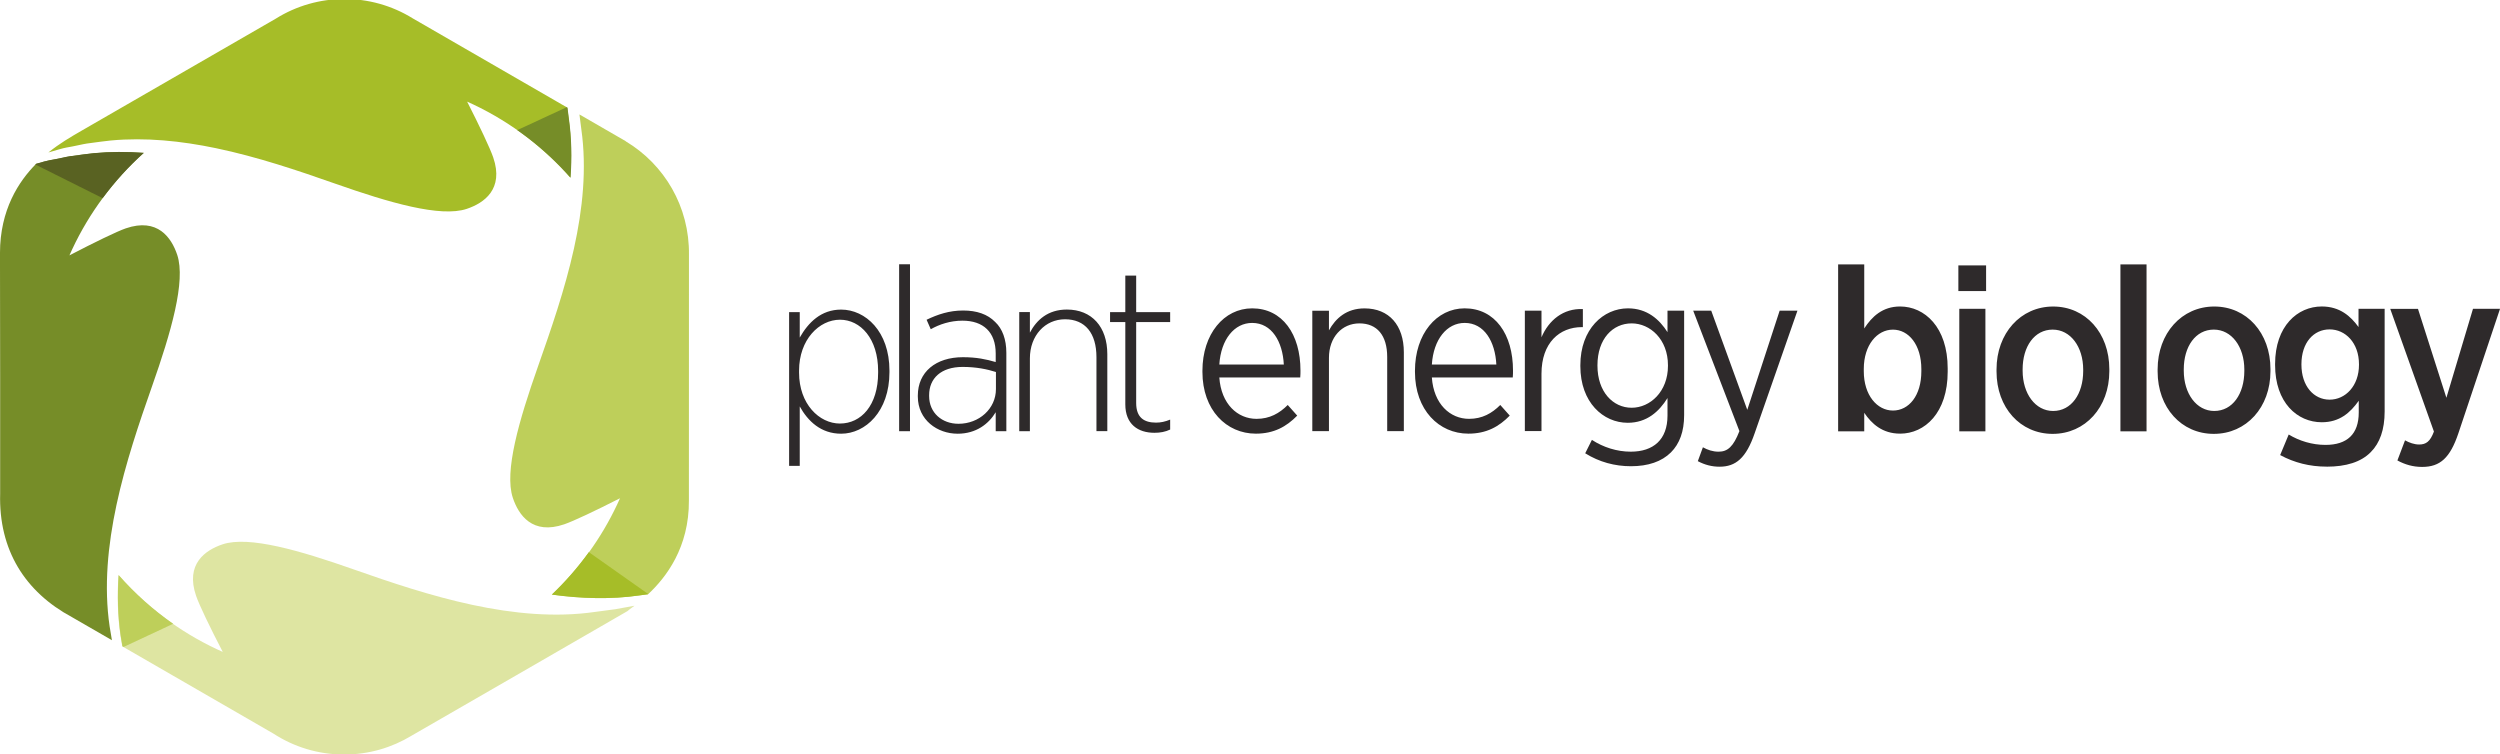
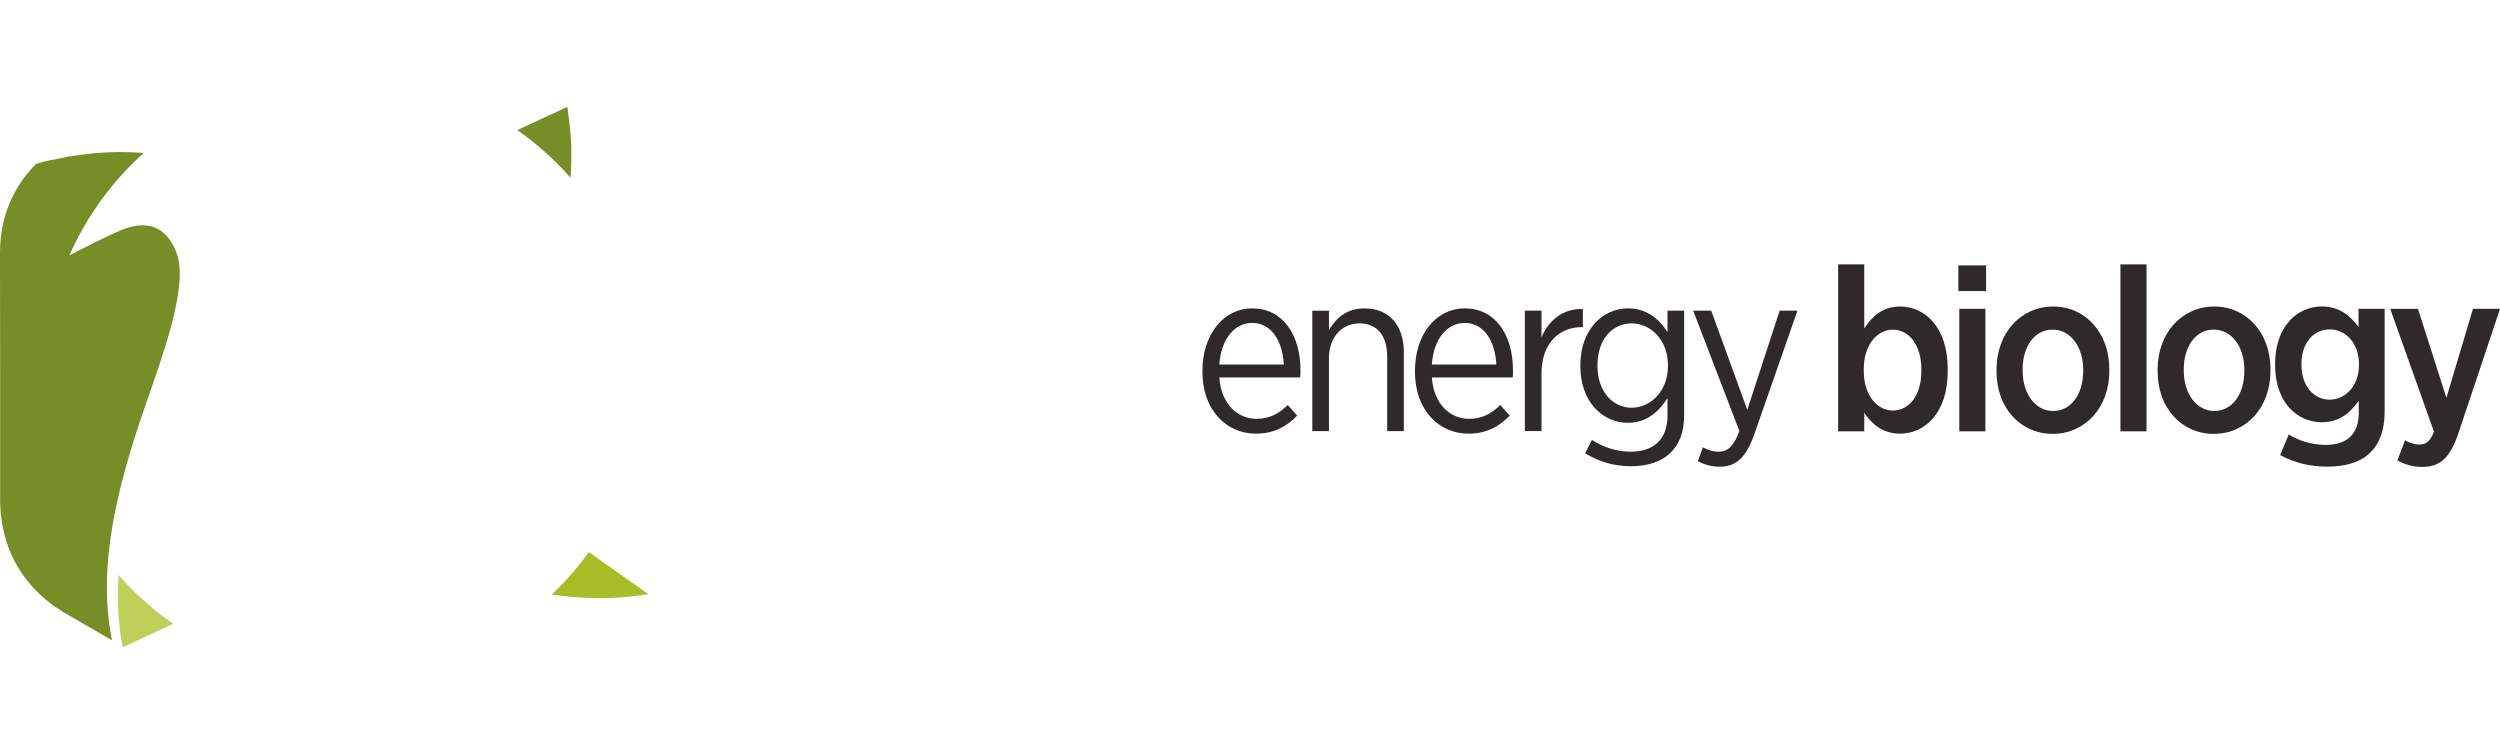
<svg xmlns="http://www.w3.org/2000/svg" version="1.1" viewBox="0 0 699 210.9" xml:space="preserve">
  <defs>
    <clipPath id="clipPath18">
      <path d="m17 336h561v170h-561v-170z" />
    </clipPath>
  </defs>
  <g transform="matrix(1.25 0 0 -1.25 -23.24 632.5)">
    <g clip-path="url(#clipPath18)">
      <g transform="translate(0,-4.8)" fill="#2e2a2b">
-         <path d="m195.1 406.6h2.379v13.29c1.809-3.256 4.706-6.101 9.256-6.101 5.428 0 10.81 4.964 10.81 13.75v0.362c0 8.79-5.378 13.65-10.81 13.65-4.498 0-7.343-2.894-9.256-6.256v5.689h-2.379v-34.38zm11.38 9.461c-4.654 0-9.152 4.395-9.152 11.38v0.466c0 6.927 4.498 11.38 9.152 11.38 4.602 0 8.531-4.242 8.531-11.48v-0.362c0-7.343-3.826-11.38-8.531-11.38zm13.23-1.706h2.43v37.33h-2.43zm13.07-0.569c4.188 0 6.981 2.223 8.531 4.809v-4.24h2.379v17.53c0 2.998-0.88 5.378-2.482 6.877-1.706 1.758-4.136 2.584-7.188 2.584-3.101 0-5.687-0.878-8.169-2.066l0.932-2.122c1.913 1.087 4.343 1.915 7.082 1.915 4.654 0 7.446-2.534 7.446-7.343v-1.913c-2.12 0.621-4.292 1.085-7.341 1.085-6.051 0-10.08-3.308-10.08-8.581v-0.209c0-5.273 4.395-8.324 8.894-8.324zm0.207 2.223c-3.67 0-6.567 2.43-6.567 6.204v0.207c0 3.722 2.637 6.308 7.496 6.308 3.051 0 5.482-0.515 7.446-1.136v-3.826c0-4.395-3.774-7.757-8.376-7.757zm13.59-1.654h2.381v16.29c0 5.12 3.412 8.738 7.858 8.738 4.498 0 7.03-3.101 7.03-8.48v-16.54h2.43v17.22c0 6.101-3.464 9.978-9.047 9.978-4.24 0-6.774-2.325-8.272-5.169v4.602h-2.381v-26.63zm30.24-0.362c1.292 0 2.43 0.207 3.517 0.725v2.223c-1.139-0.466-2.12-0.673-3.155-0.673-2.638 0-4.447 1.087-4.447 4.395v18.1h7.602v2.223h-7.602v8.169h-2.43v-8.169h-3.412v-2.223h3.412v-18.41c0-4.445 2.844-6.36 6.515-6.36" />
        <path d="m299.5 413.8c4.033 0 6.825 1.553 9.254 4.033l-2.12 2.379c-1.861-1.861-4.033-3.101-6.979-3.101-4.24 0-7.912 3.308-8.326 9.254h18.1c0.052 0.466 0.052 1.19 0.052 1.553 0 8.117-4.033 13.91-10.81 13.91-6.308 0-11.12-5.739-11.12-13.96v-0.259c0-8.531 5.378-13.81 11.94-13.81zm-8.171 15.46c0.362 5.635 3.362 9.308 7.343 9.308 4.395 0 6.825-4.188 7.084-9.308h-14.43zm20.8-14.89h3.724v16.39c0 4.602 2.894 7.705 6.824 7.705 3.931 0 6.204-2.689 6.204-7.498v-16.6h3.724v17.63c0 6.049-3.31 9.823-8.79 9.823-4.033 0-6.463-2.221-7.962-4.911v4.393h-3.724v-26.94zm34.91-0.569c4.035 0 6.825 1.553 9.256 4.033l-2.12 2.379c-1.861-1.861-4.033-3.101-6.981-3.101-4.24 0-7.91 3.308-8.324 9.254h18.1c0.052 0.466 0.052 1.19 0.052 1.553 0 8.117-4.033 13.91-10.81 13.91-6.308 0-11.12-5.739-11.12-13.96v-0.259c0-8.531 5.376-13.81 11.94-13.81zm-8.169 15.46c0.362 5.635 3.36 9.308 7.343 9.308 4.395 0 6.823-4.188 7.082-9.308h-14.43zm20.8-14.89h3.722v12.82c0 6.929 4.033 10.44 9.049 10.44h0.207v4.033c-4.395 0.207-7.654-2.532-9.256-6.308v5.946h-3.722v-26.94zm23.74-7.858c3.826 0 6.877 1.033 8.945 3.101 1.913 1.913 2.946 4.654 2.946 8.326v23.37h-3.722v-4.807c-1.809 2.842-4.55 5.325-8.842 5.325-5.48 0-10.65-4.602-10.65-12.72v-0.207c0-8.117 5.12-12.67 10.6-12.67 4.292 0 7.03 2.534 8.892 5.534v-3.931c0-5.376-3.153-8.066-8.221-8.066-3.101 0-6.153 0.983-8.686 2.638l-1.499-2.998c3.153-1.967 6.618-2.896 10.24-2.896zm0.155 13.08c-4.188 0-7.652 3.567-7.652 9.409v0.103c0 5.894 3.412 9.359 7.652 9.359 4.136 0 8.117-3.569 8.117-9.359v-0.155c0-5.739-3.981-9.357-8.117-9.357zm25.86-0.466-8.066 22.18h-4.033l10.34-26.94c-1.344-3.464-2.635-4.602-4.654-4.602-1.344 0-2.48 0.414-3.515 0.983l-1.137-3.103c1.551-0.826 3.153-1.24 4.859-1.24 3.621 0 5.946 1.913 7.86 7.496l9.564 27.4h-3.981l-7.239-22.18" />
        <path d="m443.6 413.8c5.532 0 10.65 4.654 10.65 13.86v0.725c0 9.254-5.171 13.86-10.65 13.86-3.929 0-6.308-2.275-8.014-4.913v14.32h-5.842v-37.33h5.842v4.136c1.654-2.43 4.033-4.654 8.014-4.654zm-1.602 5.171c-3.517 0-6.515 3.412-6.515 8.79v0.515c0 5.378 2.998 8.792 6.515 8.792 3.515 0 6.36-3.362 6.36-8.842v-0.466c0-5.48-2.793-8.79-6.36-8.79zm14.64 26.73h6.204v5.739h-6.204zm0.207-31.38h5.842v27.4h-5.842zm20.89-0.569c7.291 0 12.67 5.946 12.67 14.01v0.466c0 8.117-5.325 14.01-12.56 14.01-7.289 0-12.67-5.997-12.67-14.06v-0.466c0-8.117 5.327-13.96 12.56-13.96zm0.103 5.12c-3.981 0-6.825 3.877-6.825 8.997v0.31c0 5.118 2.637 8.894 6.722 8.894 3.981 0 6.825-3.828 6.825-8.945v-0.311c0-5.12-2.637-8.945-6.722-8.945zm15.05-4.55h5.842v37.33h-5.842zm20.89-0.569c7.291 0 12.67 5.946 12.67 14.01v0.466c0 8.117-5.327 14.01-12.57 14.01-7.289 0-12.67-5.997-12.67-14.06v-0.466c0-8.117 5.325-13.96 12.56-13.96zm0.103 5.12c-3.979 0-6.823 3.877-6.823 8.997v0.31c0 5.118 2.635 8.894 6.72 8.894 3.983 0 6.825-3.828 6.825-8.945v-0.311c0-5.12-2.637-8.945-6.722-8.945zm25.13-12.46c4.343 0 7.703 1.033 9.875 3.256 2.016 2.016 3.103 5.016 3.103 9.1v22.96h-5.844v-4.084c-1.758 2.43-4.186 4.602-8.221 4.602-5.428 0-10.44-4.395-10.44-12.87v-0.207c0-8.428 4.964-12.82 10.44-12.82 3.981 0 6.36 2.12 8.272 4.809v-2.637c0-4.861-2.635-7.238-7.444-7.238-2.948 0-5.842 0.878-8.221 2.325l-1.913-4.6c3.153-1.708 6.618-2.586 10.39-2.586zm0.671 14.99c-3.515 0-6.308 2.998-6.308 7.858v0.052c0 4.861 2.741 7.807 6.308 7.807 3.517 0 6.567-2.998 6.567-7.807v-0.103c0-4.755-3.049-7.807-6.567-7.807zm26.12 0.414-6.36 19.9h-6.204l9.773-27.45c-0.828-2.223-1.758-2.896-3.31-2.896-1.085 0-2.223 0.414-3.153 0.931l-1.706-4.498c1.706-0.93 3.515-1.447 5.532-1.447 4.033 0 6.256 2.016 8.117 7.548l9.308 27.82h-6.049l-5.948-19.9" />
      </g>
      <g fill-rule="evenodd">
-         <path d="m148.2 480.4 10.35-5.978 8e-3 -0.032c8.633-5.171 14.28-14.6 14.14-25.39v-4e-3l-0.012-54.92c0.074-10.54-5.118-17.26-9.138-21l-1.919-0.255c-6.398-0.927-12.99-0.723-19.57 0.183 6.039 5.737 11.02 12.58 14.6 20.2 0.209 0.446 0.412 0.898 0.613 1.35-5.426-2.767-10.43-5.132-12.47-5.828-7.124-2.444-10.22 2.076-11.5 5.922-0.985 2.938-0.633 7.287 0.488 12.39 1.121 5.102 3.014 10.96 5.106 16.9 2.926 8.322 6.051 17.3 8.079 26.47 1.957 8.848 2.892 17.88 1.648 26.68-0.034 0.235-0.277 2.192-0.422 3.316" fill="#becf5a" />
-         <path d="m110.9 501.9 34.57-19.96 0.305-2.395c0.619-4.377 0.699-8.812 0.38-13.26-2.858 3.242-6.025 6.206-9.453 8.848-3.786 2.914-7.892 5.436-12.25 7.504-0.454 0.215-0.912 0.428-1.372 0.633 2.769-5.43 5.136-10.44 5.836-12.48 2.442-7.124-2.08-10.22-5.922-11.51-2.94-0.983-7.289-0.629-12.39 0.492-5.102 1.121-10.96 3.012-16.9 5.102-8.422 2.964-17.52 6.041-26.8 7.98-7.805 1.626-15.75 2.448-23.54 1.72-0.872-0.08-3.241-0.39-5.337-0.681-0.828-0.114-2.87-0.619-4.6-0.902-0.655-0.107-2.397-0.613-4.017-1.099 2.542 2.034 4.847 3.386 7.647 5l43.18 24.91c9.351 5.866 21.29 5.904 30.67 0.094" fill="#a6bd28" />
        <path d="m43.62 362.8-8.915 5.148c-10.51 5.639-16.43 15.03-16.08 27.63v26.13l-0.038 27.67c0 9.71 4.202 16.06 8.064 19.96 1.288 0.378 2.496 0.715 3.018 0.8 1.728 0.283 3.772 0.788 4.598 0.902 2.098 0.293 4.467 0.601 5.339 0.683 3.692 0.344 7.417 0.34 11.14 0.07-6.676-5.999-12.15-13.32-16-21.54-0.215-0.456-0.422-0.914-0.625-1.375 5.571 2.9 10.65 5.372 12.6 6.041 7.124 2.444 10.22-2.078 11.51-5.922 0.981-2.938 0.631-7.289-0.49-12.39-1.123-5.102-3.012-10.96-5.104-16.9-2.922-8.304-5.999-17.36-7.986-26.62-1.943-9.053-2.844-18.3-1.539-27.21 0.026-0.173 0.392-2.365 0.512-3.073" fill="#768d28" />
-         <path d="m160.5 370.5c-0.852-0.637-1.431-1.029-1.566-1.196l-24.8-14.32-23.5-13.55c-4.391-2.669-9.55-4.208-15.07-4.208-5.834 0-11.27 1.724-15.82 4.686l-33.81 19.52c-0.157 0.928-0.374 2.239-0.394 2.373-0.653 4.453-0.752 8.987-0.45 13.54 6.077-6.921 13.55-12.58 21.98-16.55 0.444-0.209 0.894-0.412 1.344-0.611-2.825 5.436-5.257 10.48-5.966 12.55-2.442 7.124 2.078 10.22 5.922 11.51 2.938 0.983 7.287 0.631 12.39-0.49 5.102-1.121 10.96-3.012 16.9-5.104 8.267-2.906 17.34-5.97 26.62-7.954 9.134-1.953 18.46-2.864 27.4-1.57 0.098 0.014 2.817 0.376 4.538 0.603 0.271 0.038 2.201 0.396 4.278 0.778" fill="#dee5a2" />
        <path d="m46.25 361.3-0.275 0.157c-0.155 0.926-0.374 2.239-0.392 2.373-0.653 4.453-0.752 8.987-0.45 13.54 3.605-4.104 7.699-7.769 12.19-10.9l-11.08-5.175" fill="#becf5a" />
        <path d="m150.3 382.5 13.27-9.359-0.07-0.066-1.919-0.255c-6.398-0.927-12.99-0.723-19.57 0.183 3.05 2.896 5.83 6.077 8.296 9.497" fill="#a6bd28" />
        <path d="m134.3 476.9 11.03 5.116 0.199-0.115 0.305-2.395c0.619-4.377 0.699-8.812 0.38-13.26-2.858 3.242-6.025 6.206-9.453 8.848-0.806 0.619-1.624 1.22-2.458 1.803" fill="#768d28" />
-         <path d="m26.49 469.2 15.05-7.526c2.721 3.686 5.808 7.084 9.21 10.14-3.728 0.271-7.452 0.275-11.14-0.07-0.872-0.082-3.241-0.39-5.339-0.683-0.826-0.113-2.868-0.619-4.598-0.902-0.521-0.086-1.73-0.422-3.018-0.8l-0.157-0.161" fill="#596222" />
      </g>
    </g>
  </g>
</svg>